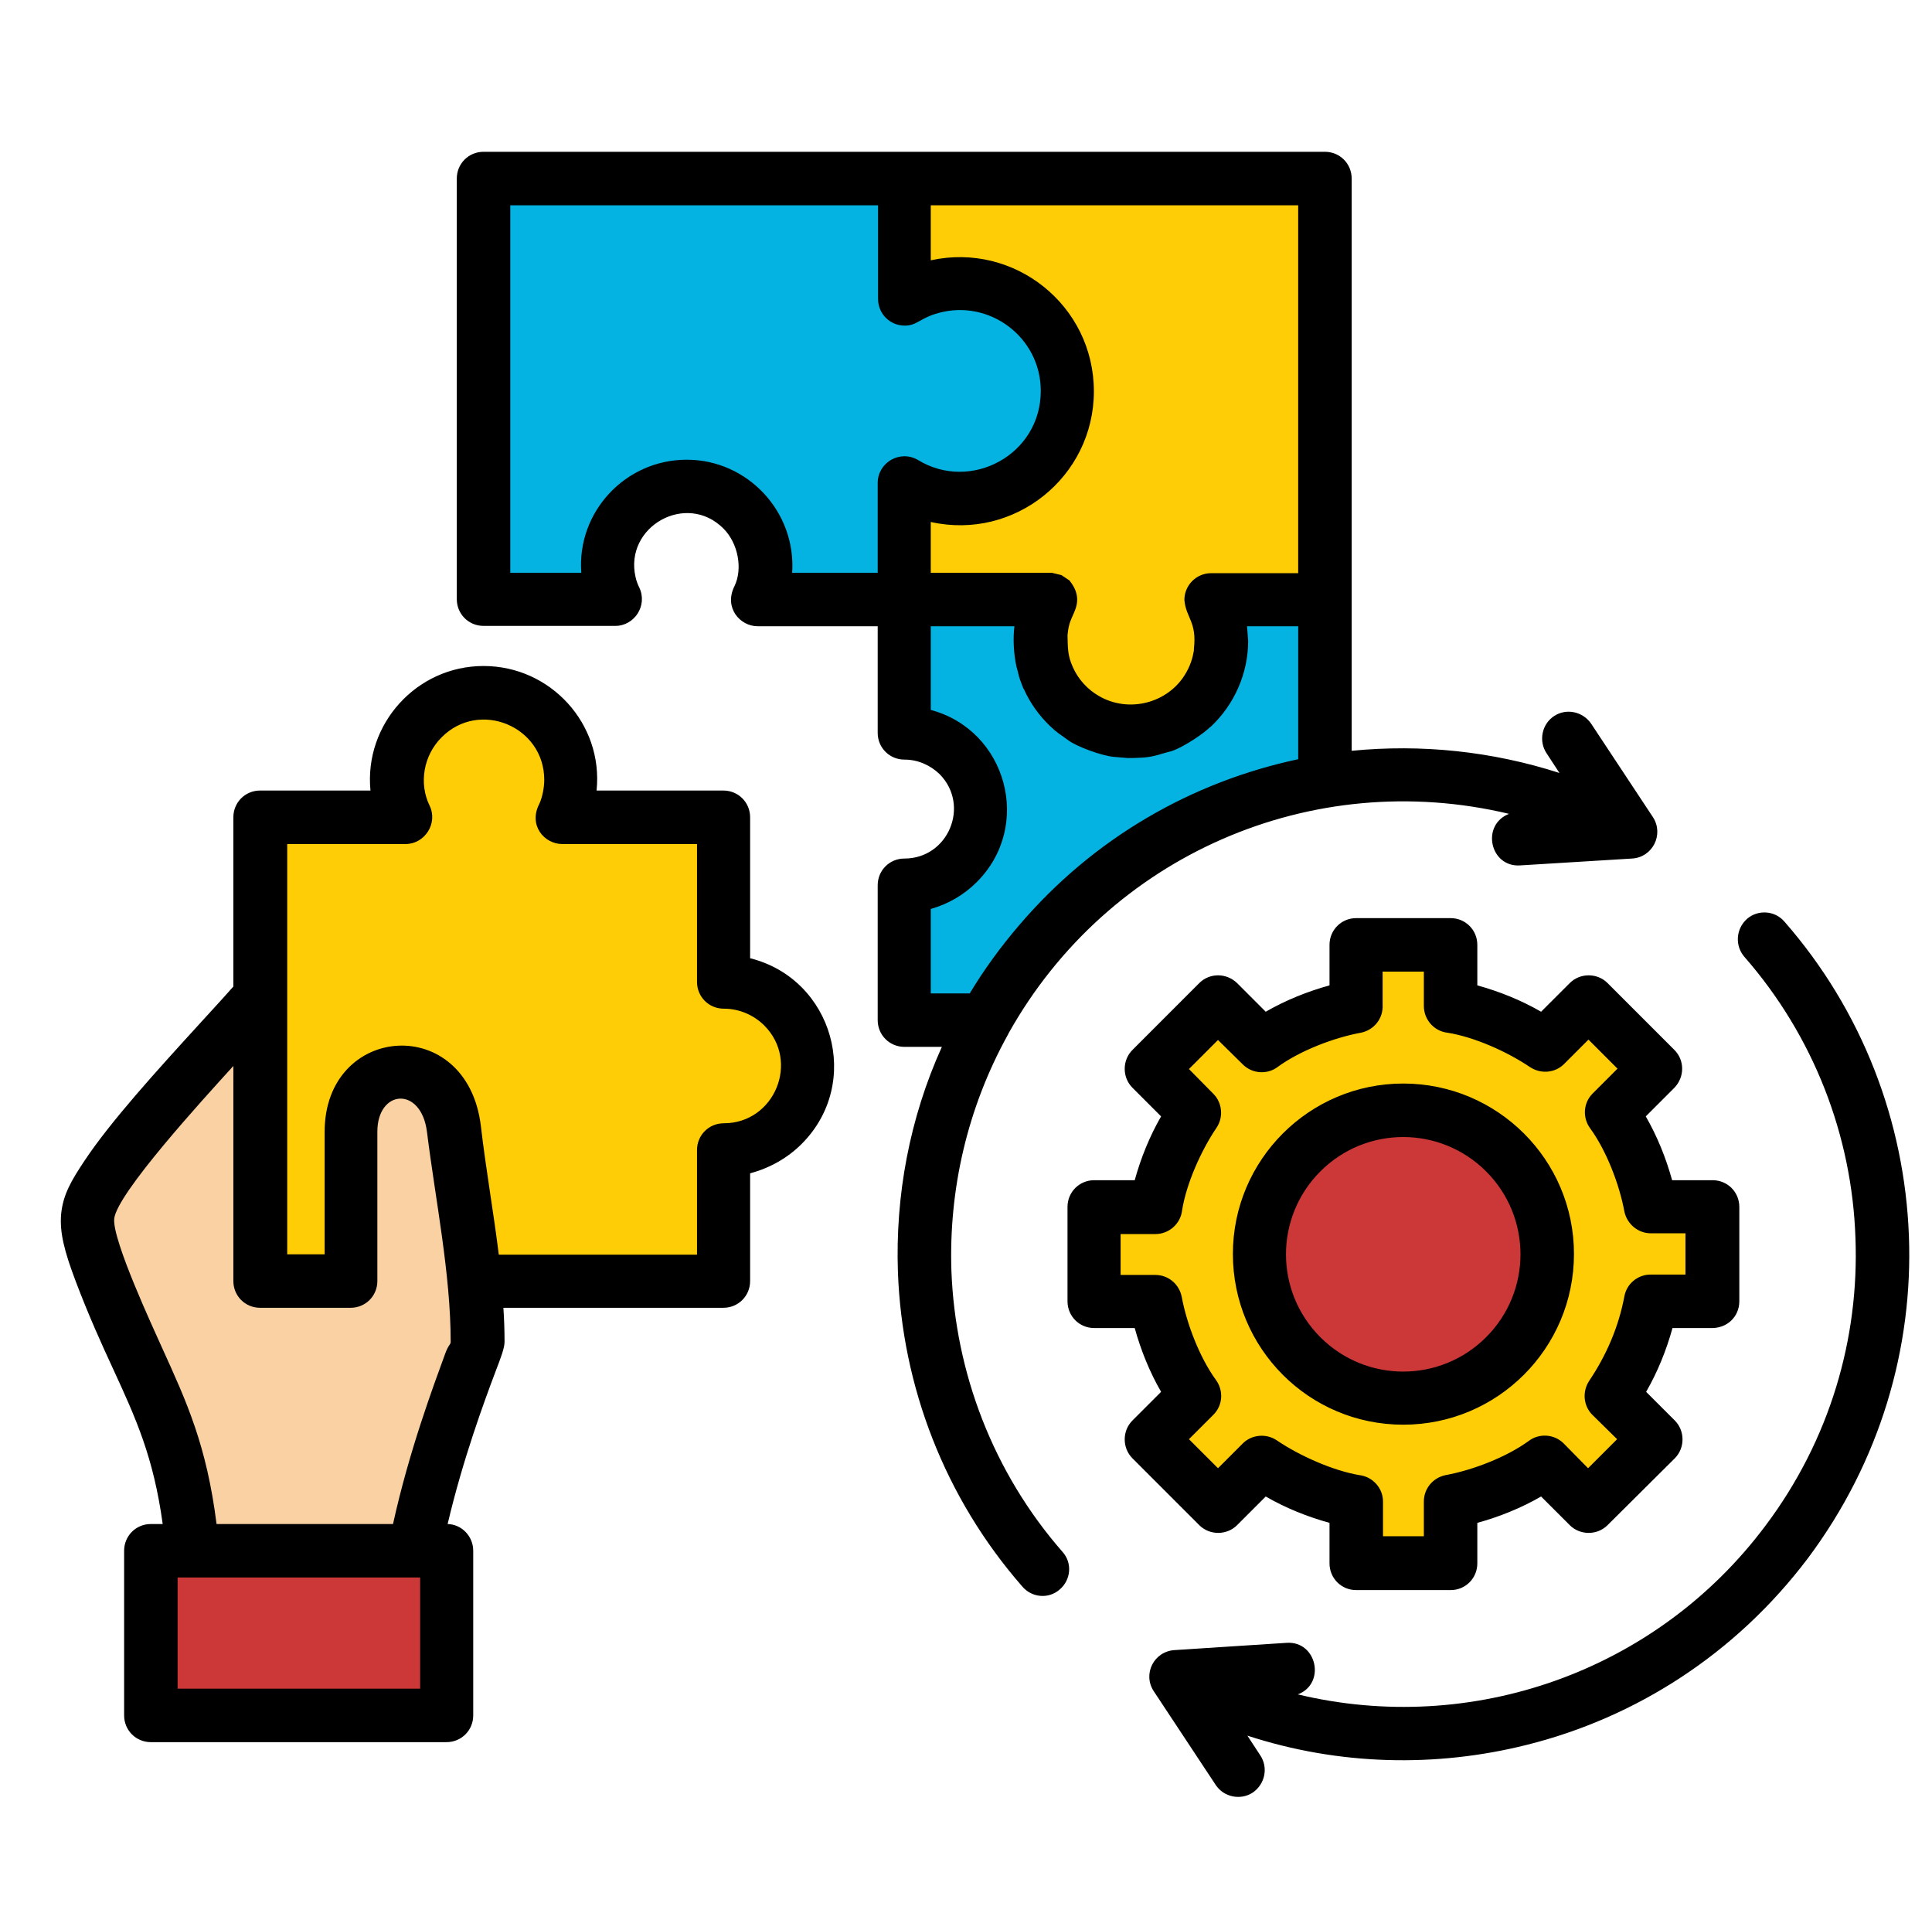
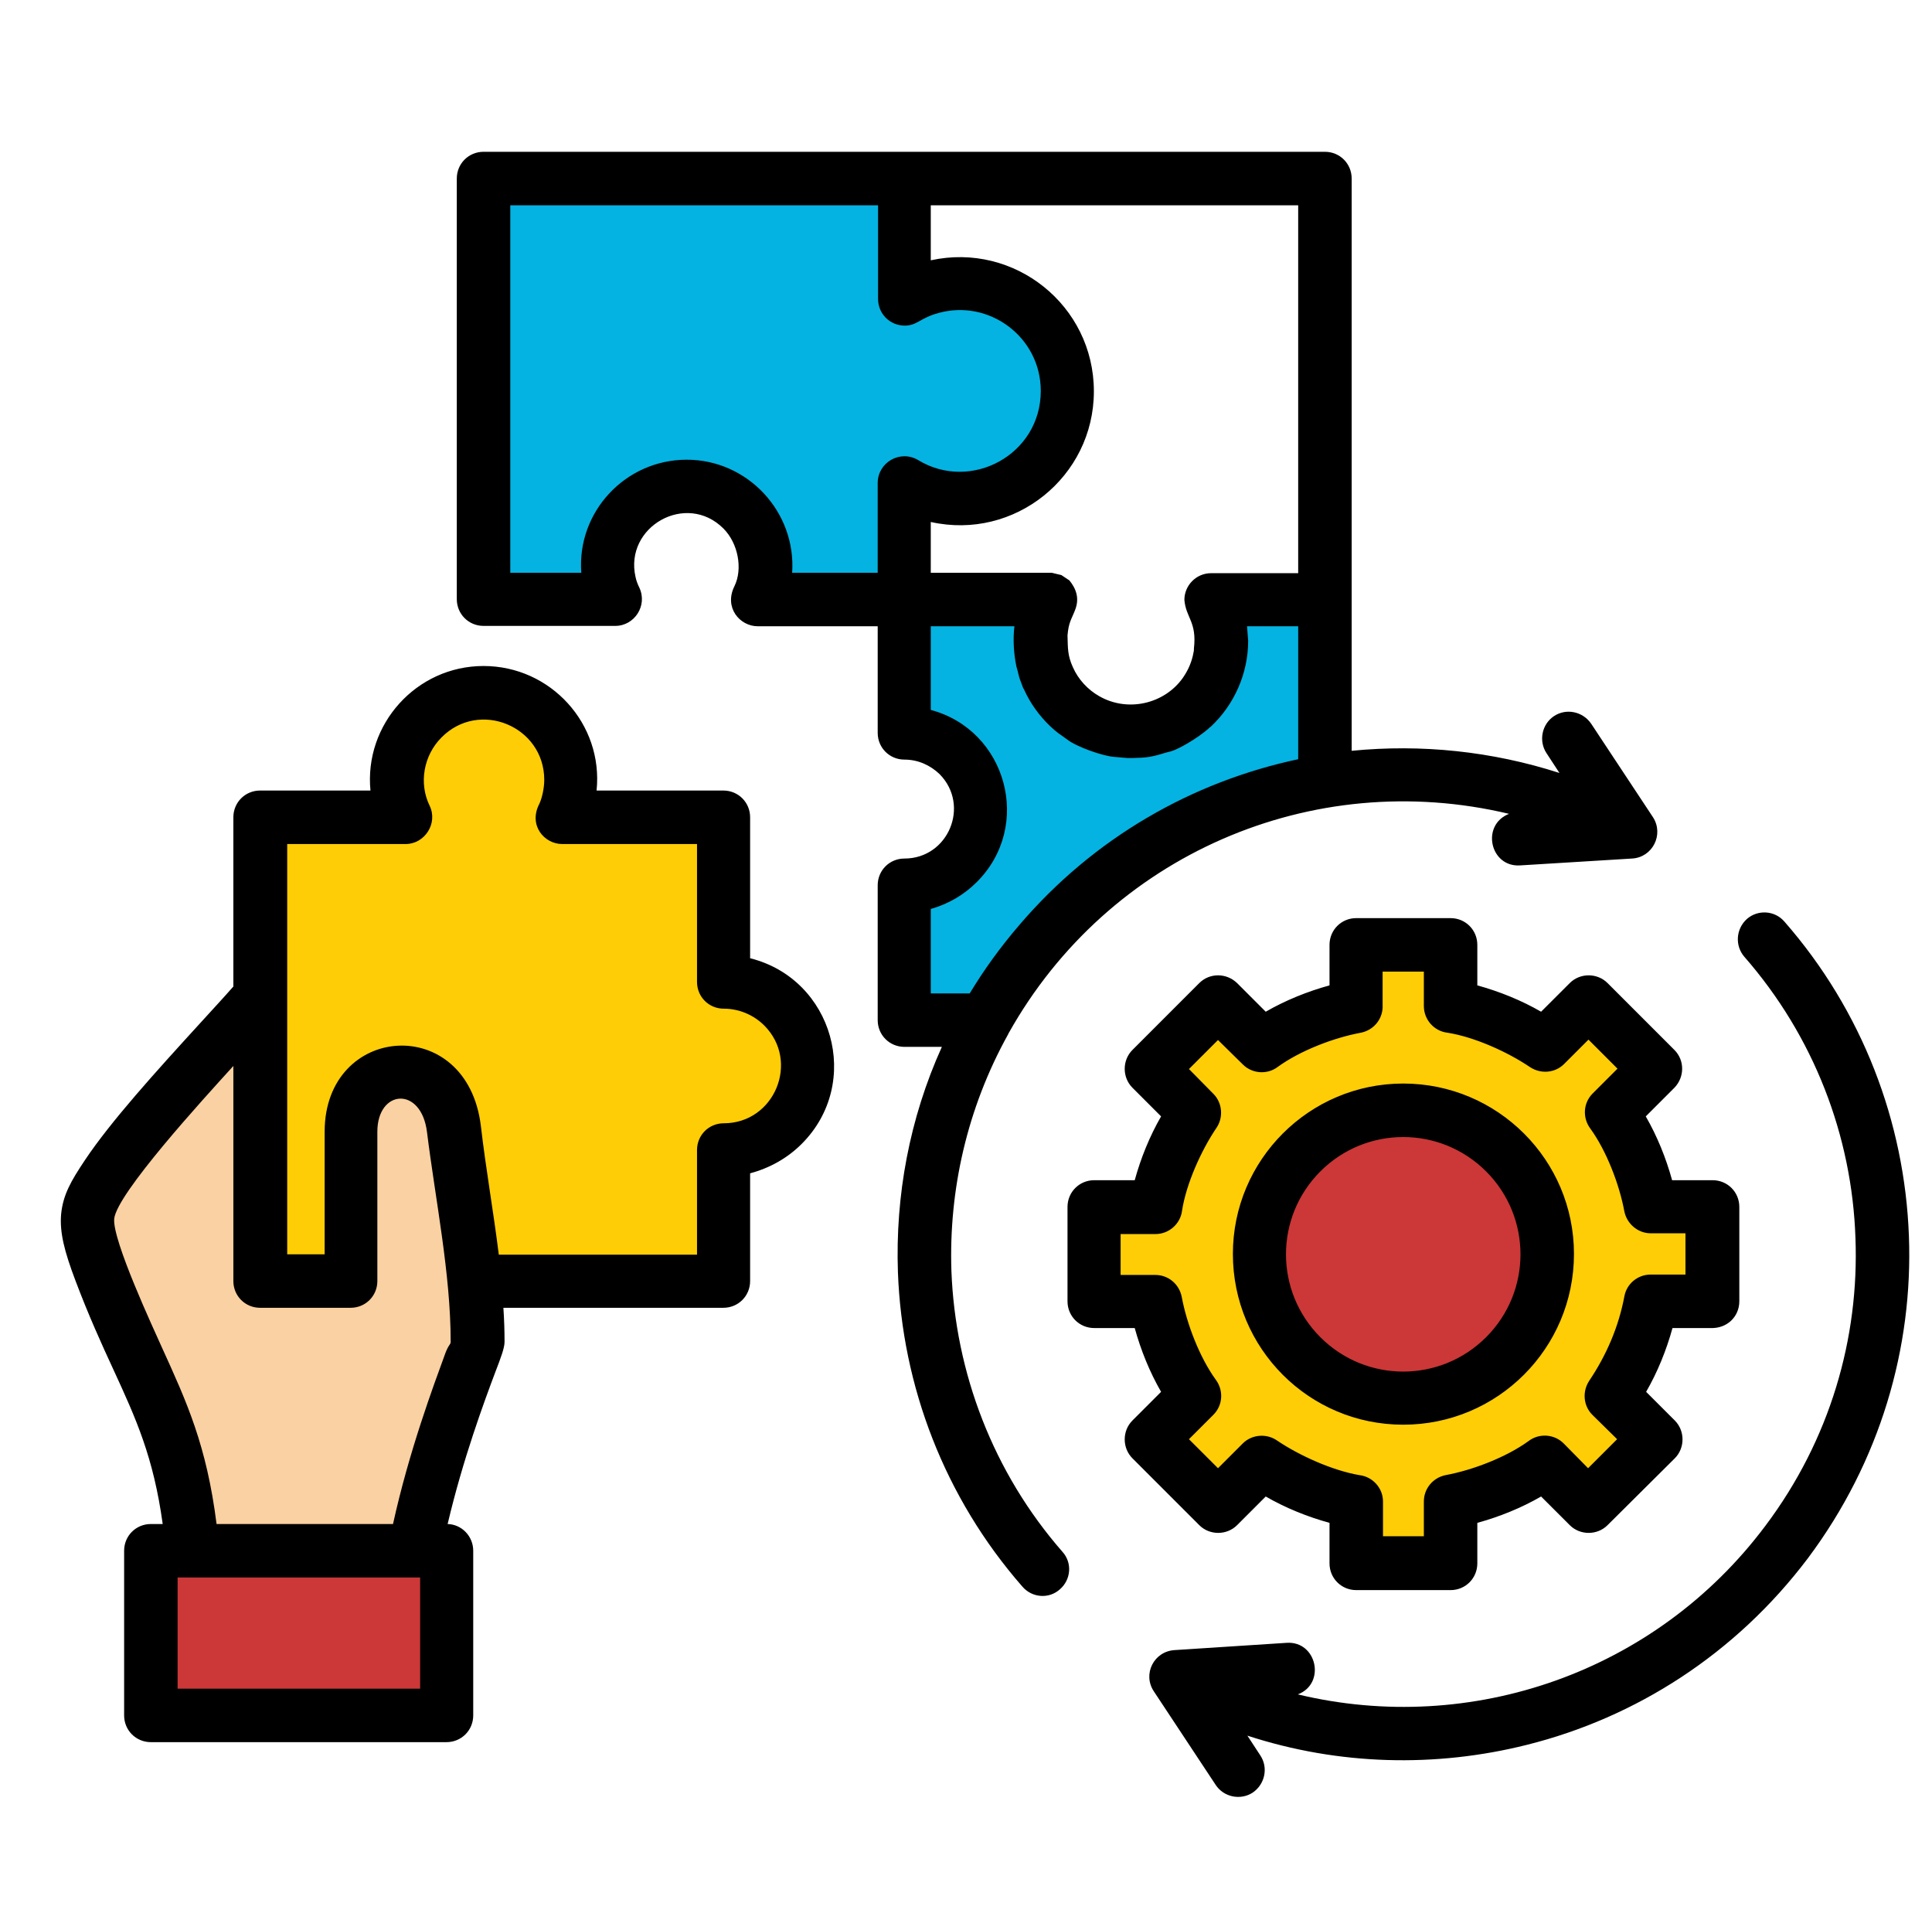
<svg xmlns="http://www.w3.org/2000/svg" width="85" height="84" viewBox="0 0 85 84" fill="none">
  <path fill-rule="evenodd" clip-rule="evenodd" d="M21.29 7.854H39.791V13.164C40.513 12.727 41.337 12.475 42.244 12.475C44.849 12.475 46.966 14.592 46.966 17.196C46.966 19.801 44.849 21.918 42.244 21.918C41.354 21.918 40.513 21.666 39.791 21.229V26.354H33.338C33.557 25.901 33.674 25.397 33.674 24.859C33.674 22.943 32.129 21.381 30.213 21.381C28.297 21.381 26.735 22.927 26.735 24.859C26.735 25.397 26.852 25.901 27.071 26.354H21.273V7.854H21.29Z" fill="#04B3E1" />
  <path fill-rule="evenodd" clip-rule="evenodd" d="M19.005 56.349H31.826V50.568C33.859 50.568 35.523 48.922 35.523 46.872C35.523 44.822 33.876 43.175 31.826 43.175V35.949H24.718C24.953 35.445 25.088 34.891 25.088 34.303C25.088 32.185 23.374 30.488 21.256 30.488C19.139 30.488 17.425 32.202 17.425 34.303C17.425 34.891 17.56 35.462 17.795 35.949H11.41V56.349H14.518H19.005Z" fill="#FFCD05" />
-   <path fill-rule="evenodd" clip-rule="evenodd" d="M58.308 7.854H39.791V13.164C40.513 12.727 41.337 12.475 42.244 12.475C44.849 12.475 46.966 14.592 46.966 17.196C46.966 19.801 44.849 21.918 42.244 21.918C41.354 21.918 40.513 21.666 39.791 21.229V26.354H46.227C45.941 26.909 45.79 27.514 45.79 28.169C45.79 30.37 47.571 32.152 49.772 32.152C51.974 32.152 53.755 30.37 53.755 28.169C53.755 27.514 53.603 26.892 53.318 26.354H58.308V7.854Z" fill="#FFCD05" />
  <path fill-rule="evenodd" clip-rule="evenodd" d="M43.336 44.872H39.791V38.94C41.639 38.94 43.152 37.445 43.152 35.596C43.152 33.748 41.656 32.236 39.791 32.236V26.354H46.227C45.941 26.909 45.79 27.514 45.79 28.169C45.79 30.37 47.571 32.152 49.772 32.152C51.974 32.152 53.755 30.37 53.755 28.169C53.755 27.514 53.603 26.892 53.318 26.354H58.308V34.37C53.183 35.21 48.327 37.932 44.882 42.503C44.311 43.276 43.79 44.065 43.336 44.872Z" fill="#04B3E1" />
  <path fill-rule="evenodd" clip-rule="evenodd" d="M15.459 56.349C14.384 56.349 12.519 56.349 11.443 56.349C11.443 50.3 11.443 49.896 11.443 43.847C9.108 46.485 6.15 49.543 4.705 51.694C3.697 53.206 3.546 53.643 4.419 55.946C6.352 61.02 7.948 62.532 8.469 68.229H18.265C19.173 63.541 21.038 59.306 21.038 59.037C21.038 55.946 20.366 52.736 19.996 49.661C19.576 46.149 15.476 46.468 15.476 49.779C15.459 52.635 15.459 53.475 15.459 56.349Z" fill="#FAD1A2" />
-   <path fill-rule="evenodd" clip-rule="evenodd" d="M6.637 68.212H19.66V75.454H6.637V68.212Z" fill="#CC3737" />
+   <path fill-rule="evenodd" clip-rule="evenodd" d="M6.637 68.212H19.66V75.454H6.637V68.212" fill="#CC3737" />
  <path fill-rule="evenodd" clip-rule="evenodd" d="M59.669 41.562H63.82V44.267C65.332 44.553 66.744 45.158 67.971 45.998L69.886 44.082L72.827 47.023L70.911 48.938C71.751 50.165 72.339 51.577 72.625 53.089H75.331V57.256H72.625C72.339 58.769 71.751 60.18 70.911 61.407L72.827 63.322L69.886 66.263L67.971 64.347C66.744 65.188 65.332 65.776 63.82 66.078V68.783H59.669V66.078C58.157 65.792 56.746 65.188 55.519 64.347L53.587 66.263L50.646 63.322L52.562 61.407C51.721 60.18 51.133 58.769 50.848 57.256H48.142V53.089H50.848C51.133 51.577 51.721 50.165 52.562 48.938L50.646 47.023L53.587 44.082L55.502 45.998C56.729 45.158 58.14 44.569 59.653 44.267V41.562H59.669Z" fill="#FFCD05" />
  <path fill-rule="evenodd" clip-rule="evenodd" d="M61.736 48.837C65.231 48.837 68.071 51.677 68.071 55.172C68.071 58.668 65.231 61.507 61.736 61.507C58.241 61.507 55.418 58.668 55.418 55.172C55.418 51.66 58.241 48.837 61.736 48.837Z" fill="#CC3737" />
  <path d="M76.742 42.083C76.322 41.595 76.372 40.856 76.86 40.419C77.347 39.999 78.086 40.049 78.506 40.537C81.934 44.452 83.799 49.358 83.984 54.366C84.169 59.273 82.724 64.28 79.548 68.531C76.356 72.766 71.953 75.555 67.181 76.748C63.165 77.757 58.897 77.656 54.88 76.345L55.452 77.219C55.805 77.757 55.654 78.479 55.116 78.849C54.578 79.202 53.839 79.05 53.486 78.513L50.764 74.396C50.26 73.64 50.764 72.631 51.688 72.581L56.611 72.262C57.939 72.178 58.342 74.06 57.099 74.53C64.727 76.362 72.844 73.556 77.666 67.12C80.523 63.322 81.8 58.852 81.632 54.45C81.481 49.963 79.8 45.578 76.742 42.083ZM68.038 33.126C67.685 32.589 67.836 31.849 68.374 31.496C68.912 31.143 69.634 31.295 70.004 31.832L72.726 35.949C73.213 36.705 72.709 37.714 71.802 37.764L66.878 38.066C65.551 38.151 65.147 36.285 66.391 35.798C57.72 33.731 48.764 37.613 44.378 45.443C44.361 45.46 44.361 45.494 44.345 45.51C42.547 48.754 41.74 52.349 41.858 55.895C42.026 60.365 43.689 64.767 46.748 68.263C47.184 68.75 47.117 69.489 46.63 69.909C46.143 70.346 45.403 70.279 44.983 69.792C41.555 65.876 39.69 60.97 39.505 55.962C39.388 52.602 40.009 49.207 41.438 46.048H39.791C39.136 46.048 38.615 45.527 38.615 44.872V38.94C38.615 38.285 39.136 37.764 39.791 37.764C41.723 37.764 42.698 35.428 41.337 34.05C40.934 33.664 40.396 33.412 39.791 33.412C39.136 33.412 38.615 32.891 38.615 32.236V27.547H33.338C32.548 27.547 31.843 26.724 32.313 25.783C32.683 25.027 32.481 23.901 31.826 23.246C30.196 21.616 27.457 23.162 27.961 25.38C27.995 25.548 28.062 25.716 28.129 25.85C28.499 26.64 27.911 27.531 27.071 27.531H21.273C20.618 27.531 20.097 27.01 20.097 26.354V7.854C20.097 7.198 20.618 6.677 21.273 6.677H58.292C58.947 6.677 59.468 7.198 59.468 7.854V33.025C62.526 32.723 65.635 33.042 68.609 34L68.038 33.126ZM44.832 40.705C48.126 36.84 52.461 34.386 57.115 33.395V27.547H54.864L54.914 28.186C54.914 29.614 54.309 30.992 53.267 31.967C53.251 31.984 53.234 31.984 53.217 32C53.2 32.017 53.183 32.034 53.166 32.051C52.73 32.437 51.805 33.009 51.402 33.076C51.234 33.109 50.747 33.311 50.209 33.328C49.486 33.361 49.705 33.345 49.033 33.294C48.512 33.261 47.352 32.84 46.966 32.538C46.596 32.269 46.512 32.236 46.193 31.933C45.722 31.48 45.319 30.925 45.05 30.32C45.034 30.303 45.034 30.286 45.017 30.27L44.866 29.866C44.866 29.849 44.849 29.833 44.849 29.799C44.832 29.782 44.832 29.765 44.832 29.749C44.832 29.732 44.815 29.698 44.815 29.681C44.815 29.665 44.798 29.648 44.798 29.614C44.798 29.598 44.782 29.581 44.782 29.547L44.731 29.362C44.731 29.345 44.714 29.329 44.714 29.295C44.597 28.741 44.563 28.102 44.63 27.547H40.95V31.227C44.294 32.118 45.454 36.336 42.967 38.806C42.412 39.36 41.723 39.764 40.95 39.982V43.696H42.664C43.303 42.637 44.025 41.646 44.832 40.705ZM61.736 47.661C65.887 47.661 69.248 51.022 69.248 55.156C69.248 59.306 65.887 62.667 61.736 62.667C57.586 62.667 54.242 59.306 54.242 55.156C54.242 51.022 57.603 47.661 61.736 47.661ZM65.383 51.526C63.366 49.51 60.106 49.51 58.09 51.526C56.074 53.543 56.074 56.803 58.09 58.819C60.106 60.835 63.366 60.835 65.383 58.819C67.399 56.803 67.399 53.543 65.383 51.526ZM59.669 40.385H63.82C64.475 40.385 64.996 40.906 64.996 41.562V43.343C65.971 43.612 66.929 43.998 67.802 44.502L69.063 43.242C69.516 42.788 70.273 42.788 70.726 43.242L73.667 46.183C74.121 46.636 74.121 47.376 73.667 47.846L72.407 49.106C72.911 49.98 73.297 50.938 73.566 51.913H75.347C76.003 51.913 76.523 52.434 76.523 53.089V57.239C76.523 57.911 75.986 58.449 75.246 58.416H73.583C73.314 59.39 72.927 60.348 72.423 61.222L73.684 62.482C74.137 62.936 74.137 63.692 73.684 64.146L70.726 67.086C70.273 67.54 69.516 67.54 69.063 67.086L67.802 65.826C66.929 66.33 65.971 66.717 64.996 66.985V68.767C64.996 69.422 64.475 69.943 63.82 69.943H59.669C59.014 69.943 58.493 69.422 58.493 68.767V66.985C57.519 66.717 56.561 66.33 55.687 65.826L54.427 67.086C53.973 67.54 53.217 67.54 52.763 67.086L49.823 64.146C49.369 63.692 49.369 62.936 49.823 62.482L51.083 61.222C50.579 60.348 50.192 59.39 49.923 58.416H48.142C47.487 58.416 46.966 57.895 46.966 57.239V53.089C46.966 52.434 47.487 51.913 48.142 51.913H49.923C50.192 50.938 50.579 49.98 51.083 49.106L49.823 47.846C49.369 47.392 49.369 46.636 49.823 46.183L52.763 43.242C53.217 42.788 53.956 42.788 54.427 43.242L55.687 44.502C56.561 43.998 57.519 43.612 58.493 43.343V41.562C58.493 40.906 59.014 40.385 59.669 40.385ZM62.644 42.738H60.829V44.2C60.863 44.788 60.459 45.309 59.871 45.426C58.678 45.645 57.199 46.216 56.225 46.922C55.771 47.275 55.099 47.241 54.679 46.821L53.587 45.746L52.309 47.023L53.385 48.115C53.772 48.502 53.839 49.14 53.519 49.611C52.847 50.602 52.192 52.064 52.007 53.24C51.94 53.828 51.436 54.282 50.831 54.282H49.302V56.08H50.831C51.385 56.08 51.873 56.466 51.99 57.038C52.209 58.231 52.78 59.709 53.486 60.684C53.839 61.155 53.805 61.81 53.385 62.23L52.309 63.305L53.587 64.582L54.679 63.49C55.065 63.104 55.704 63.037 56.174 63.356C57.166 64.028 58.628 64.683 59.804 64.885C60.392 64.952 60.846 65.456 60.846 66.044V67.574H62.644V66.044C62.644 65.49 63.03 65.003 63.602 64.885C64.795 64.666 66.273 64.095 67.248 63.389C67.702 63.037 68.374 63.07 68.794 63.49L69.869 64.582L71.146 63.305L70.054 62.23C69.668 61.843 69.6 61.222 69.92 60.734C70.676 59.609 71.214 58.365 71.466 57.021C71.567 56.466 72.054 56.063 72.625 56.063H74.154V54.248H72.625C72.071 54.248 71.583 53.845 71.466 53.291C71.247 52.097 70.676 50.619 69.97 49.644C69.617 49.174 69.651 48.518 70.071 48.098L71.163 47.006L69.886 45.729L68.811 46.804C68.424 47.191 67.802 47.258 67.315 46.939C66.324 46.267 64.862 45.611 63.686 45.426C63.097 45.359 62.644 44.855 62.644 44.25V42.738ZM18.484 69.388H7.814V74.278H18.484V69.388ZM6.637 67.036H7.158C6.755 64.095 5.982 62.398 4.991 60.247C4.47 59.121 3.898 57.861 3.327 56.349C2.823 55.021 2.621 54.198 2.689 53.408C2.773 52.551 3.125 51.946 3.73 51.039C4.873 49.325 6.856 47.14 8.805 45.006C9.292 44.469 9.78 43.948 10.267 43.393V35.949C10.267 35.294 10.788 34.773 11.443 34.773H16.299C16.014 31.866 18.316 29.295 21.273 29.295C24.231 29.295 26.55 31.849 26.247 34.773H31.826C32.481 34.773 33.002 35.294 33.002 35.949V42.15C36.649 43.057 37.959 47.628 35.271 50.316C34.649 50.938 33.876 51.375 33.002 51.61V56.349C33.002 57.004 32.481 57.525 31.826 57.525H22.147C22.181 58.029 22.198 58.533 22.198 59.02C22.198 59.289 22.046 59.693 21.794 60.348C21.307 61.642 20.366 64.179 19.694 67.036C20.316 67.053 20.82 67.574 20.82 68.212V75.454C20.82 76.11 20.299 76.631 19.643 76.631H6.637C5.982 76.631 5.461 76.11 5.461 75.454V68.212C5.461 67.557 5.982 67.036 6.637 67.036ZM9.528 67.036H17.291C17.997 63.826 19.072 60.953 19.593 59.525C19.744 59.121 19.828 59.155 19.828 59.02C19.828 56.029 19.156 52.77 18.786 49.795C18.534 47.762 16.602 47.913 16.602 49.779V56.349C16.602 57.004 16.081 57.525 15.426 57.525H11.443C10.788 57.525 10.267 57.004 10.267 56.349V46.888C8.906 48.384 5.142 52.501 5.024 53.61C4.94 54.568 6.789 58.516 7.125 59.273C8.217 61.675 9.091 63.574 9.528 67.036ZM14.283 55.172V49.779C14.283 45.023 20.551 44.536 21.156 49.526C21.374 51.408 21.71 53.291 21.945 55.189H30.666V50.585C30.666 49.93 31.187 49.409 31.843 49.409C34.078 49.409 35.203 46.687 33.624 45.107C33.17 44.654 32.532 44.368 31.843 44.368C31.187 44.368 30.666 43.847 30.666 43.192V37.126H24.735C23.945 37.126 23.239 36.302 23.727 35.361C23.861 35.075 23.945 34.639 23.945 34.303C23.945 31.95 21.088 30.757 19.425 32.437C18.635 33.227 18.417 34.454 18.904 35.445C19.274 36.218 18.686 37.126 17.845 37.126H12.636V55.172H14.283ZM46.966 27.951C46.983 28.522 46.966 28.825 47.201 29.345C47.437 29.883 47.857 30.337 48.361 30.622C49.621 31.345 51.234 30.959 52.041 29.816C52.276 29.48 52.444 29.093 52.511 28.69C52.528 28.64 52.528 28.572 52.528 28.522C52.662 27.346 52.175 27.178 52.108 26.388C52.108 25.749 52.629 25.212 53.284 25.212H57.115V9.03H40.95V11.45C44.63 10.643 48.126 13.432 48.126 17.213C48.126 20.977 44.63 23.783 40.95 22.96V25.195H46.21H46.277L46.697 25.296L47.05 25.531C47.336 25.884 47.504 26.304 47.302 26.825C47.134 27.262 47.016 27.363 46.966 27.951ZM38.615 9.03H22.45V25.195H25.575C25.373 22.523 27.508 20.221 30.213 20.221C32.901 20.221 35.035 22.523 34.851 25.195H38.615V21.246C38.615 20.339 39.606 19.767 40.396 20.238C42.715 21.649 45.79 20.003 45.79 17.196C45.79 14.827 43.521 13.147 41.286 13.768C40.48 13.987 40.345 14.323 39.808 14.323C39.152 14.323 38.631 13.802 38.631 13.147V9.03H38.615Z" fill="black" />
</svg>